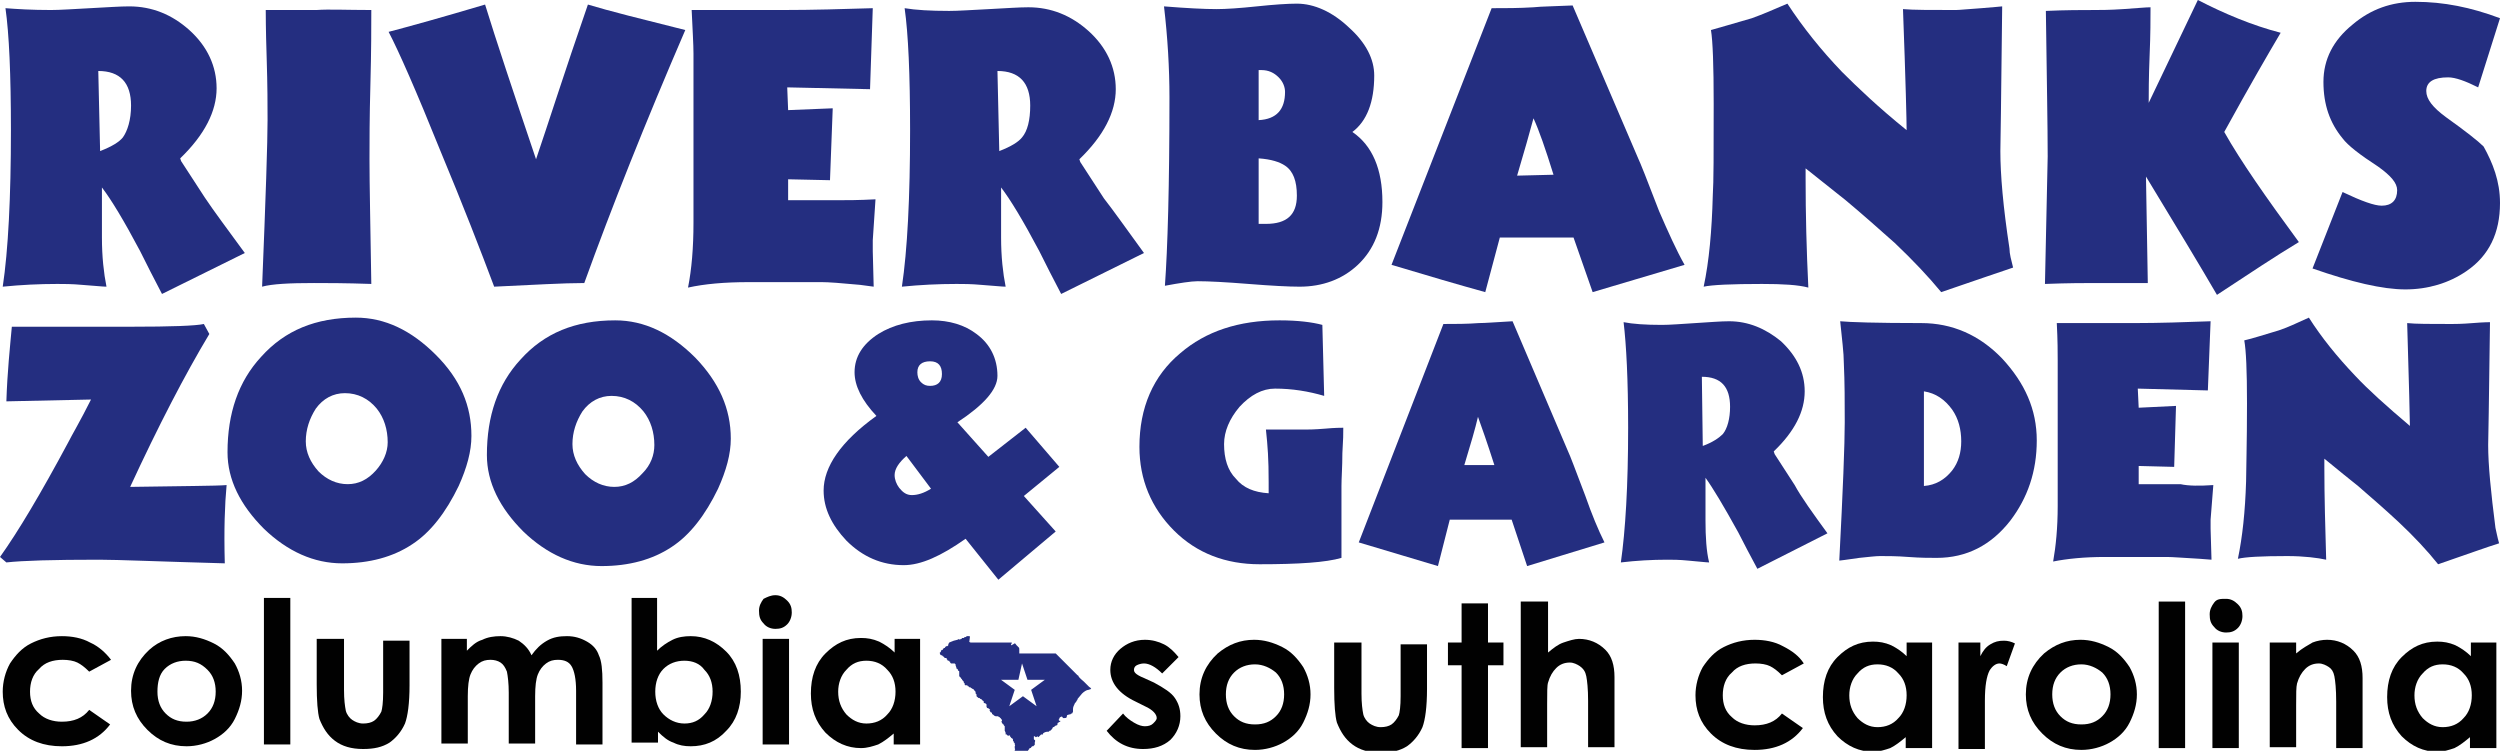
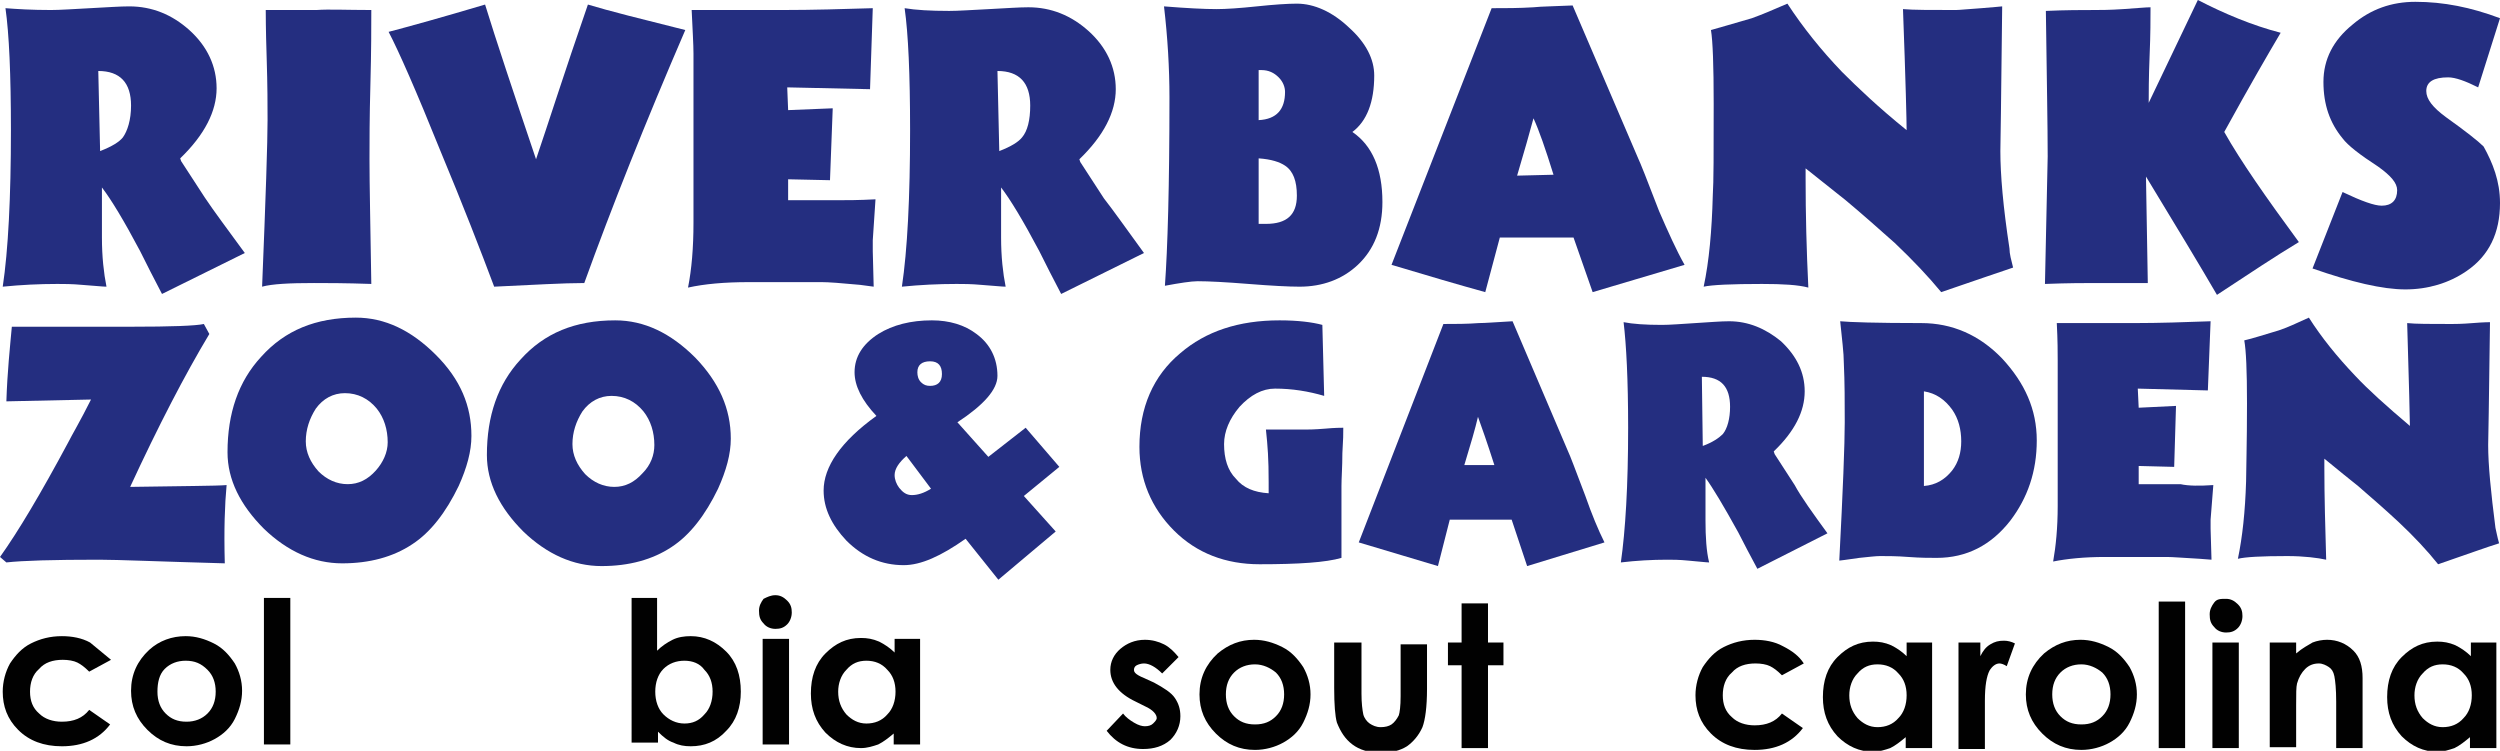
<svg xmlns="http://www.w3.org/2000/svg" version="1.1" id="Layer_1" x="0px" y="0px" viewBox="0 0 274.7 82.5" style="enable-background:new 0 0 274.7 82.5;" xml:space="preserve">
  <style type="text/css">
	.st0{fill:#242E80;}
	.st1{fill:#010101;}
</style>
  <path class="st0" d="M26.9,27.8l-9.1,4.5c-0.9-1.7-1.7-3.3-2.4-4.7c-1.8-3.4-3.2-5.7-4.2-7v5.5c0,2.1,0.2,3.9,0.5,5.4  c-0.4,0-1.3-0.1-2.7-0.2c-1.1-0.1-2-0.1-2.7-0.1c-2,0-4,0.1-6,0.3c0.6-4,0.9-9.8,0.9-17.2c0-6.1-0.2-10.6-0.6-13.4  C1.9,1,3.5,1.1,5.6,1.1c1,0,2.4-0.1,4.3-0.2c1.9-0.1,3.3-0.2,4.3-0.2c2.5,0,4.7,0.9,6.6,2.6c2,1.8,3,4,3,6.4c0,2.5-1.3,5.1-4,7.7  l0.1,0.3l2.6,4C23.5,23.2,25,25.2,26.9,27.8 M14.4,11.6c0-2.5-1.2-3.8-3.6-3.8l0.2,8.8c1.3-0.5,2.1-1,2.5-1.5  C14,14.4,14.4,13.2,14.4,11.6" />
  <path class="st0" d="M40.8,1.1c0,1.8,0,4.5-0.1,8.2c-0.1,3.6-0.1,6.4-0.1,8.2c0,2.8,0.1,7.3,0.2,13.7c-2.9-0.1-5-0.1-6.3-0.1  c-2.7,0-4.6,0.1-5.7,0.4c0.4-9.8,0.6-15.9,0.6-18.3c0-1.5,0-3.8-0.1-6.9c-0.1-3.1-0.1-4.8-0.1-5.2h5.6C36.1,1,38.1,1.1,40.8,1.1" />
  <path class="st0" d="M75.3,3.3c-4.4,10.2-8.1,19.5-11.1,27.8c-2.3,0-5.6,0.2-9.9,0.4c-1.5-4-3.4-8.9-5.9-14.9  c-2.7-6.7-4.6-11-5.7-13.1c2.3-0.6,5.9-1.6,10.6-3c1.2,3.9,3.1,9.6,5.6,17c1.3-3.8,3.1-9.5,5.7-17C66.9,1.2,70.5,2.1,75.3,3.3" />
  <path class="st0" d="M96.2,21.9l-0.3,4.5v1.2l0.1,3.9l-1.5-0.2c-2.1-0.2-3.5-0.3-4.2-0.3h-8c-2.7,0-4.9,0.2-6.7,0.6  c0.4-2,0.6-4.4,0.6-7.1V5.9c0-1-0.1-2.6-0.2-4.8h10c3.3,0,6.6-0.1,9.9-0.2l-0.3,8.9l-9.1-0.2l0.1,2.5l4.9-0.2l-0.3,7.9l-4.6-0.1V22  h0.4h2.5h2.5C93,22,94.4,22,96.2,21.9" />
  <path class="st0" d="M125.7,27.8l-9.1,4.5c-0.9-1.7-1.7-3.3-2.4-4.7c-1.8-3.4-3.2-5.7-4.2-7v5.5c0,2.1,0.2,3.9,0.5,5.4  c-0.4,0-1.3-0.1-2.7-0.2c-1.1-0.1-2-0.1-2.7-0.1c-2,0-4,0.1-6,0.3c0.6-4,0.9-9.8,0.9-17.2c0-6.1-0.2-10.6-0.6-13.4  c1.2,0.2,2.8,0.3,4.9,0.3c1,0,2.4-0.1,4.4-0.2c1.9-0.1,3.3-0.2,4.3-0.2c2.5,0,4.7,0.9,6.6,2.6c2,1.8,3,4,3,6.4c0,2.5-1.3,5.1-4,7.7  l0.1,0.3l2.6,4C122.4,23.2,123.8,25.2,125.7,27.8 M113.2,11.6c0-2.5-1.2-3.8-3.6-3.8l0.2,8.8c1.3-0.5,2.1-1,2.5-1.5  C112.9,14.4,113.2,13.2,113.2,11.6" />
  <path class="st0" d="M151.9,22.2c0,2.9-0.9,5.2-2.7,6.9c-1.7,1.6-3.9,2.4-6.4,2.4c-1.2,0-3.1-0.1-5.6-0.3c-2.5-0.2-4.4-0.3-5.6-0.3  c-0.7,0-2,0.2-3.6,0.5c0.3-4.1,0.5-11,0.5-20.7c0-3.2-0.2-6.6-0.6-10c2.5,0.2,4.4,0.3,5.8,0.3c1,0,2.5-0.1,4.4-0.3  c1.9-0.2,3.4-0.3,4.4-0.3c1.9,0,3.9,0.9,5.7,2.6c1.9,1.7,2.8,3.5,2.8,5.3c0,2.9-0.8,5-2.4,6.2C150.8,16,151.9,18.6,151.9,22.2   M141.2,10.1c0-0.5-0.2-1.1-0.7-1.6c-0.5-0.5-1.1-0.8-1.9-0.8c-0.1,0-0.2,0-0.3,0v5.5C140.3,13.1,141.2,12,141.2,10.1 M142.5,21.5  c0-1.6-0.4-2.7-1.3-3.3c-0.6-0.4-1.5-0.7-2.9-0.8v0.3v6.9c0.3,0,0.5,0,0.8,0C141.4,24.6,142.5,23.6,142.5,21.5" />
  <path class="st0" d="M185.1,29.1l-10.1,3l-2.1-6c-0.7,0-2.2,0-4.5,0c-0.6,0-1.8,0-3.6,0l-1.6,6c-2.9-0.8-6.3-1.8-10.3-3l11-28.2  c1.5,0,3,0,4.6-0.1c0.9-0.1,2.3-0.1,4.3-0.2l7.2,16.8c0.2,0.4,1,2.4,2.3,5.8C183.3,25.5,184.2,27.5,185.1,29.1 M170.7,19.2  c-0.9-2.9-1.6-4.9-2.2-6.2c-0.4,1.5-1,3.6-1.8,6.3L170.7,19.2z" />
  <path class="st0" d="M221.2,29.4c-1.5,0.5-4.1,1.4-7.9,2.7c-1.4-1.7-3.1-3.5-5.1-5.4c-1.8-1.6-3.6-3.2-5.4-4.7c-1-0.8-2.5-2-4.4-3.5  v1.2c0,3.8,0.1,7.8,0.3,11.9c-1.1-0.3-2.8-0.4-5.1-0.4c-3.3,0-5.5,0.1-6.4,0.3c0.6-2.8,0.9-6.2,1-10c0.1-1.5,0.1-4.8,0.1-10.1  c0-4.2-0.1-6.9-0.3-8.1c1-0.3,2.5-0.7,4.5-1.3c1.1-0.4,2.3-0.9,3.9-1.6c1.7,2.6,3.7,5.1,6,7.5c1.7,1.7,4,3.9,7.1,6.4  c0-0.9-0.1-5.3-0.4-13.3c1.1,0.1,3,0.1,5.8,0.1c0.4,0,1.3-0.1,2.8-0.2c1.4-0.1,2.2-0.2,2.3-0.2c-0.1,10.3-0.2,15.6-0.2,15.9  c0,2.6,0.3,6.1,1,10.7C220.8,27.9,221,28.6,221.2,29.4" />
  <path class="st0" d="M252.6,26.6c-2.5,1.5-5.5,3.5-9,5.8c-1.8-3.1-4.4-7.4-7.8-13l0.2,11.7h-5.7c-1.2,0-3,0-5.6,0.1l0.3-14  c0-3.3-0.1-8.6-0.2-16c2.2-0.1,4-0.1,5.4-0.1c0.6,0,1.6,0,3.1-0.1c1.5-0.1,2.5-0.2,3-0.2c0,1.2,0,3-0.1,5.3  c-0.1,2.5-0.1,4.2-0.1,5.2L241.5,0c2.9,1.5,6,2.8,9.1,3.6c-1.3,2.2-3.4,5.8-6.2,10.9C246.2,17.7,249,21.7,252.6,26.6" />
  <path class="st0" d="M274.7,22.3c0,3.3-1.2,5.8-3.7,7.5c-1.9,1.3-4.2,2-6.7,2c-2.5,0-5.9-0.8-10.2-2.3l3.3-8.4  c2.1,1,3.5,1.5,4.3,1.5c1.1,0,1.7-0.6,1.7-1.7c0-0.8-0.7-1.6-2.1-2.6c-2-1.3-3.3-2.3-3.9-3.1c-1.4-1.7-2.1-3.7-2.1-6.2  c0-2.5,1.1-4.6,3.2-6.3c2-1.7,4.3-2.5,6.9-2.5c3.1,0,6.1,0.6,9.3,1.8l-2.4,7.6c-1.4-0.7-2.5-1.1-3.3-1.1c-1.6,0-2.4,0.5-2.4,1.5  c0,0.9,0.7,1.8,2.2,2.9c2.1,1.5,3.5,2.6,4.1,3.2C273.9,17.9,274.7,19.9,274.7,22.3" />
  <path class="st0" d="M147.6,47c0,0.8,0,1.1-0.1,2.8c0,1.5-0.1,2.7-0.1,3.6v7.9c-1.7,0.5-4.7,0.7-9,0.7c-3.7,0-6.9-1.2-9.4-3.7  c-2.5-2.5-3.8-5.6-3.8-9.2c0-4.3,1.5-7.8,4.5-10.3c2.8-2.4,6.4-3.6,10.9-3.6c2,0,3.6,0.2,4.7,0.5l0.2,7.8c-1.7-0.5-3.5-0.8-5.4-0.8  c-1.4,0-2.7,0.7-3.9,2c-1.1,1.3-1.7,2.7-1.7,4.1c0,1.6,0.4,2.9,1.3,3.8c0.8,1,2,1.5,3.6,1.6V53c0-2.6-0.1-3.9-0.3-5.8h4.3  c0.3,0,1,0,2.2-0.1C146.7,47,147.4,47,147.6,47" />
  <path class="st0" d="M176.3,59.6l-8.5,2.6l-1.7-5.1c-0.6,0-1.9,0-3.8,0c-0.5,0-1.5,0-3,0l-1.3,5.1c-2.4-0.7-5.3-1.6-8.7-2.6l9.3-24  c1.3,0,2.6,0,3.9-0.1c0.7,0,1.9-0.1,3.7-0.2l6.1,14.3c0.2,0.4,0.8,2,1.9,4.9C174.9,56.5,175.6,58.2,176.3,59.6 M164.2,51.1  c-0.8-2.5-1.4-4.2-1.8-5.3c-0.3,1.3-0.8,3-1.5,5.3L164.2,51.1z" />
  <path class="st0" d="M200.8,58.6l-7.7,3.9c-0.8-1.5-1.5-2.8-2.1-4c-1.6-2.9-2.8-4.9-3.6-6v4.7c0,1.8,0.1,3.4,0.4,4.6  c-0.3,0-1.1-0.1-2.3-0.2c-1-0.1-1.7-0.1-2.3-0.1c-1.7,0-3.4,0.1-5.1,0.3c0.5-3.5,0.8-8.4,0.8-14.8c0-5.3-0.2-9.1-0.5-11.6  c1,0.2,2.4,0.3,4.2,0.3c0.9,0,2.1-0.1,3.7-0.2c1.6-0.1,2.8-0.2,3.7-0.2c2.1,0,4,0.8,5.7,2.2c1.7,1.6,2.6,3.4,2.6,5.5  c0,2.2-1.1,4.4-3.4,6.6l0.1,0.3l2.2,3.4C197.9,54.6,199.2,56.4,200.8,58.6 M190.1,44.7c0-2.2-1-3.3-3.1-3.3l0.1,7.6  c1.1-0.4,1.8-0.9,2.2-1.3C189.8,47.1,190.1,46,190.1,44.7" />
  <path class="st0" d="M223.8,48.4c0,3.4-1,6.3-2.9,8.8c-2.1,2.7-4.8,4.1-8.1,4.1c-0.8,0-1.8,0-3.1-0.1c-1.3-0.1-2.3-0.1-3.1-0.1  c-0.5,0-1.3,0.1-2.3,0.2c-1.4,0.2-2.1,0.3-2.2,0.3c0.4-7.7,0.6-12.8,0.6-15.2c0-2.2,0-4.4-0.1-6.5c0-1.1-0.2-2.6-0.4-4.6  c1,0.1,4,0.2,8.9,0.2c3.4,0,6.4,1.3,8.9,3.9C222.5,42.1,223.8,45,223.8,48.4 M215.5,48.5c0-1.3-0.3-2.5-1-3.5  c-0.8-1.1-1.8-1.8-3.1-2v2.3v2.3v5.8c1.3-0.1,2.3-0.7,3.1-1.7C215.2,50.8,215.5,49.7,215.5,48.5" />
  <path class="st0" d="M243.2,53.3l-0.3,3.8v1l0.1,3.4l-1.3-0.1c-1.8-0.1-3-0.2-3.6-0.2h-6.8c-2.3,0-4.2,0.2-5.7,0.5  c0.3-1.7,0.5-3.7,0.5-6.1V39.6c0-0.8,0-2.2-0.1-4.1h8.5c2.8,0,5.6-0.1,8.4-0.2l-0.3,7.6l-7.7-0.2l0.1,2.1l4.1-0.2l-0.2,6.7l-3.9-0.1  v2h0.4h2.1h2.1C240.5,53.4,241.7,53.4,243.2,53.3" />
  <path class="st0" d="M274.6,59.7c-1.3,0.4-3.5,1.2-6.7,2.3c-1.2-1.5-2.6-3-4.3-4.6c-1.5-1.4-3-2.7-4.5-4c-0.9-0.7-2.1-1.7-3.7-3v1  c0,3.2,0.1,6.6,0.2,10.1c-0.9-0.2-2.4-0.4-4.3-0.4c-2.8,0-4.6,0.1-5.4,0.3c0.5-2.4,0.8-5.2,0.9-8.5c0-1.2,0.1-4.1,0.1-8.6  c0-3.6-0.1-5.8-0.3-6.9c0.9-0.2,2.1-0.6,3.8-1.1c0.9-0.3,2-0.8,3.3-1.4c1.4,2.2,3.1,4.3,5.1,6.4c1.4,1.5,3.4,3.3,6,5.5  c0-0.8-0.1-4.5-0.3-11.3c0.9,0.1,2.6,0.1,4.9,0.1c0.3,0,1.1,0,2.3-0.1c1.2-0.1,1.9-0.1,1.9-0.1c-0.1,8.8-0.2,13.3-0.2,13.5  c0,2.2,0.3,5.2,0.8,9.1C274.3,58.4,274.4,59,274.6,59.7" />
  <path class="st0" d="M116.4,51.3l-3.9,3.2l3.5,3.9l-6.3,5.3l-3.6-4.5c-2.7,1.9-4.9,2.9-6.8,2.9c-2.4,0-4.5-0.9-6.3-2.7  c-1.6-1.7-2.5-3.5-2.5-5.5c0-2.6,1.9-5.4,5.8-8.2c-1.6-1.7-2.4-3.3-2.4-4.8c0-1.7,0.9-3.1,2.6-4.2c1.6-1,3.6-1.5,5.9-1.5  c1.9,0,3.6,0.5,4.9,1.5c1.5,1.1,2.3,2.7,2.3,4.6c0,1.5-1.5,3.2-4.4,5.1l3.4,3.8l4.1-3.2L116.4,51.3z M102.3,53.7l-2.7-3.6  c-0.8,0.7-1.3,1.4-1.3,2.1c0,0.5,0.2,1,0.5,1.4c0.4,0.5,0.8,0.8,1.4,0.8C100.8,54.4,101.5,54.2,102.3,53.7 M103.5,41.1  c0-0.9-0.4-1.4-1.3-1.4c-0.9,0-1.4,0.4-1.4,1.2c0,0.4,0.1,0.8,0.4,1.1c0.3,0.3,0.6,0.4,1,0.4C103,42.4,103.5,42,103.5,41.1" />
  <path class="st0" d="M24.9,53.3c-0.2,2.1-0.3,4.9-0.2,8.6c-7.2-0.2-11.8-0.4-13.8-0.4c-5.1,0-8.4,0.1-10.2,0.3L0,61.2  c2-2.8,4.5-7,7.5-12.6c0.4-0.8,1.3-2.3,2.5-4.7l-9.3,0.2c0.1-3.2,0.4-6,0.6-8.2h13.1c4.4,0,7.1-0.1,8-0.3l0.6,1.1  c-2.7,4.5-5.6,10.1-8.7,16.8C20.2,53.4,23.7,53.4,24.9,53.3" />
  <path class="st0" d="M51.8,47.9c0,1.7-0.5,3.5-1.4,5.5c-1.4,2.9-3.1,5.1-5.1,6.4c-2.1,1.4-4.7,2.1-7.7,2.1c-3.1,0-6-1.3-8.6-3.8  c-2.6-2.6-4-5.4-4-8.4c0-4.3,1.2-7.8,3.7-10.5c2.6-2.9,6-4.3,10.4-4.3c3.2,0,6.1,1.4,8.8,4.1S51.8,44.6,51.8,47.9 M42.6,48.6  c0-1.4-0.4-2.7-1.2-3.7c-0.9-1.1-2.1-1.7-3.5-1.7c-1.3,0-2.4,0.6-3.2,1.7c-0.7,1.1-1.1,2.3-1.1,3.6c0,1.2,0.5,2.3,1.4,3.3  c0.9,0.9,2,1.4,3.2,1.4c1.2,0,2.2-0.5,3.1-1.5C42.1,50.8,42.6,49.7,42.6,48.6" />
  <path class="st0" d="M80.3,48.2c0,1.7-0.5,3.5-1.4,5.5c-1.4,2.9-3.1,5.1-5.1,6.4c-2.1,1.4-4.7,2.1-7.7,2.1c-3.1,0-6-1.3-8.6-3.8  c-2.6-2.6-4-5.4-4-8.4c0-4.3,1.2-7.8,3.7-10.5c2.6-2.9,6-4.3,10.4-4.3c3.2,0,6.1,1.4,8.8,4.1C79,42,80.3,44.9,80.3,48.2 M71.9,48.9  c0-1.4-0.4-2.7-1.2-3.7c-0.9-1.1-2.1-1.7-3.5-1.7c-1.3,0-2.4,0.6-3.2,1.7c-0.7,1.1-1.1,2.3-1.1,3.6c0,1.2,0.5,2.3,1.4,3.3  c0.9,0.9,2,1.4,3.2,1.4c1.2,0,2.2-0.5,3.1-1.5C71.5,51.1,71.9,50,71.9,48.9" />
  <path class="st1" d="M129.5,72.2l-1.8,1.8c-0.7-0.7-1.4-1.1-2-1.1c-0.3,0-0.6,0.1-0.8,0.2s-0.3,0.3-0.3,0.5c0,0.2,0.1,0.3,0.2,0.4  c0.1,0.1,0.4,0.3,0.9,0.5l1.1,0.5c1.1,0.6,1.9,1.1,2.3,1.7c0.4,0.6,0.6,1.2,0.6,2c0,1-0.4,1.9-1.1,2.6c-0.8,0.7-1.8,1-3,1  c-1.7,0-3-0.7-4-2l1.8-1.9c0.3,0.4,0.7,0.7,1.2,1s0.9,0.4,1.2,0.4c0.4,0,0.7-0.1,0.9-0.3c0.2-0.2,0.4-0.4,0.4-0.6  c0-0.4-0.4-0.9-1.3-1.3l-1-0.5c-1.9-0.9-2.8-2.1-2.8-3.5c0-0.9,0.4-1.7,1.1-2.3c0.7-0.6,1.6-1,2.7-1c0.8,0,1.5,0.2,2.1,0.5  C128.5,71.1,129,71.6,129.5,72.2" />
  <path class="st1" d="M137.8,70.3c1.1,0,2.1,0.3,3.1,0.8c1,0.5,1.7,1.3,2.3,2.2c0.5,0.9,0.8,1.9,0.8,3c0,1.1-0.3,2.1-0.8,3.1  c-0.5,1-1.3,1.7-2.2,2.2c-0.9,0.5-2,0.8-3.1,0.8c-1.7,0-3.1-0.6-4.3-1.8c-1.2-1.2-1.8-2.6-1.8-4.3c0-1.8,0.7-3.3,2-4.5  C135,70.8,136.3,70.3,137.8,70.3 M137.9,73c-0.9,0-1.7,0.3-2.3,0.9c-0.6,0.6-0.9,1.4-0.9,2.4c0,1,0.3,1.8,0.9,2.4  c0.6,0.6,1.3,0.9,2.3,0.9s1.7-0.3,2.3-0.9c0.6-0.6,0.9-1.4,0.9-2.4c0-1-0.3-1.8-0.9-2.4C139.6,73.4,138.8,73,137.9,73" />
  <path class="st1" d="M146.7,70.6h2.9v5.6c0,1.1,0.1,1.8,0.2,2.3c0.1,0.4,0.4,0.8,0.7,1c0.3,0.2,0.7,0.4,1.2,0.4  c0.5,0,0.9-0.1,1.2-0.3c0.3-0.2,0.6-0.6,0.8-1c0.1-0.3,0.2-1,0.2-2.1v-5.7h2.9v4.9c0,2-0.2,3.4-0.5,4.2c-0.4,0.9-1,1.6-1.7,2.1  c-0.8,0.5-1.7,0.7-2.9,0.7c-1.3,0-2.3-0.3-3.1-0.9c-0.8-0.6-1.3-1.4-1.7-2.4c-0.2-0.7-0.3-2-0.3-3.8V70.6z" />
  <polygon class="st1" points="160.6,66.3 163.5,66.3 163.5,70.6 165.2,70.6 165.2,73.1 163.5,73.1 163.5,82.2 160.6,82.2 160.6,73.1   159.1,73.1 159.1,70.6 160.6,70.6 " />
-   <path class="st1" d="M167.2,66.1h2.9v5.6c0.6-0.5,1.1-0.9,1.7-1.1c0.6-0.2,1.2-0.4,1.7-0.4c1.1,0,2.1,0.4,2.9,1.2c0.7,0.7,1,1.7,1,3  v7.7h-2.9v-5.1c0-1.3-0.1-2.2-0.2-2.7c-0.1-0.5-0.3-0.8-0.7-1.1c-0.3-0.2-0.7-0.4-1.1-0.4c-0.6,0-1.1,0.2-1.5,0.6  c-0.4,0.4-0.7,0.9-0.9,1.6c-0.1,0.3-0.1,1.1-0.1,2.4v4.7h-2.9V66.1z" />
  <path class="st1" d="M198.2,72.9l-2.4,1.3c-0.5-0.5-0.9-0.8-1.3-1c-0.4-0.2-1-0.3-1.6-0.3c-1.1,0-2,0.3-2.6,1c-0.7,0.6-1,1.5-1,2.5  c0,1,0.3,1.8,1,2.4c0.6,0.6,1.5,0.9,2.5,0.9c1.3,0,2.3-0.4,3-1.3l2.3,1.6c-1.2,1.6-3,2.4-5.3,2.4c-2,0-3.6-0.6-4.8-1.8  c-1.2-1.2-1.7-2.6-1.7-4.2c0-1.1,0.3-2.2,0.8-3.1c0.6-0.9,1.3-1.7,2.3-2.2c1-0.5,2.1-0.8,3.4-0.8c1.1,0,2.2,0.2,3.1,0.7  C196.9,71.5,197.7,72.1,198.2,72.9" />
  <path class="st1" d="M209.4,70.6h2.9v11.6h-2.9V81c-0.6,0.5-1.1,0.9-1.7,1.2c-0.6,0.2-1.2,0.4-1.9,0.4c-1.5,0-2.8-0.6-3.9-1.7  c-1.1-1.2-1.6-2.6-1.6-4.3c0-1.8,0.5-3.3,1.6-4.4c1.1-1.1,2.3-1.7,3.9-1.7c0.7,0,1.3,0.1,2,0.4c0.6,0.3,1.2,0.7,1.7,1.2V70.6z   M206.3,73c-0.9,0-1.6,0.3-2.2,1c-0.6,0.6-0.9,1.5-0.9,2.4c0,1,0.3,1.8,0.9,2.5c0.6,0.6,1.3,1,2.2,1c0.9,0,1.7-0.3,2.3-1  c0.6-0.6,0.9-1.5,0.9-2.5c0-1-0.3-1.8-0.9-2.4C208,73.3,207.2,73,206.3,73" />
  <path class="st1" d="M215.1,70.6h2.5v1.5c0.3-0.6,0.6-1,1.1-1.3s0.9-0.4,1.5-0.4c0.4,0,0.8,0.1,1.2,0.3l-0.9,2.5  c-0.3-0.2-0.6-0.3-0.8-0.3c-0.4,0-0.8,0.3-1.1,0.8c-0.3,0.6-0.5,1.6-0.5,3.3l0,0.6v4.7h-2.9V70.6z" />
  <path class="st1" d="M228.6,70.3c1.1,0,2.1,0.3,3.1,0.8c1,0.5,1.7,1.3,2.3,2.2c0.5,0.9,0.8,1.9,0.8,3c0,1.1-0.3,2.1-0.8,3.1  c-0.5,1-1.3,1.7-2.2,2.2c-0.9,0.5-2,0.8-3.1,0.8c-1.7,0-3.1-0.6-4.3-1.8c-1.2-1.2-1.8-2.6-1.8-4.3c0-1.8,0.7-3.3,2-4.5  C225.8,70.8,227.1,70.3,228.6,70.3 M228.7,73c-0.9,0-1.7,0.3-2.3,0.9c-0.6,0.6-0.9,1.4-0.9,2.4c0,1,0.3,1.8,0.9,2.4  c0.6,0.6,1.3,0.9,2.3,0.9s1.7-0.3,2.3-0.9c0.6-0.6,0.9-1.4,0.9-2.4c0-1-0.3-1.8-0.9-2.4C230.4,73.4,229.6,73,228.7,73" />
  <rect x="237.2" y="66.1" class="st1" width="2.9" height="16.1" />
  <path class="st1" d="M244.6,65.8c0.5,0,0.9,0.2,1.3,0.6c0.4,0.4,0.5,0.8,0.5,1.3c0,0.5-0.2,1-0.5,1.3c-0.4,0.4-0.8,0.5-1.3,0.5  c-0.5,0-1-0.2-1.3-0.6c-0.4-0.4-0.5-0.8-0.5-1.4c0-0.5,0.2-0.9,0.5-1.3S244,65.8,244.6,65.8 M243.1,70.6h2.9v11.6h-2.9V70.6z" />
  <path class="st1" d="M249.4,70.6h2.9v1.2c0.7-0.6,1.3-0.9,1.8-1.2c0.5-0.2,1.1-0.3,1.6-0.3c1.1,0,2.1,0.4,2.9,1.2c0.7,0.7,1,1.7,1,3  v7.7h-2.9v-5.1c0-1.4-0.1-2.3-0.2-2.8c-0.1-0.5-0.3-0.8-0.6-1c-0.3-0.2-0.7-0.4-1.1-0.4c-0.6,0-1.1,0.2-1.5,0.6  c-0.4,0.4-0.7,0.9-0.9,1.6c-0.1,0.4-0.1,1.1-0.1,2.4v4.6h-2.9V70.6z" />
  <path class="st1" d="M271.4,70.6h2.9v11.6h-2.9V81c-0.6,0.5-1.1,0.9-1.7,1.2c-0.6,0.2-1.2,0.4-1.9,0.4c-1.5,0-2.8-0.6-3.9-1.7  c-1.1-1.2-1.6-2.6-1.6-4.3c0-1.8,0.5-3.3,1.6-4.4c1.1-1.1,2.3-1.7,3.9-1.7c0.7,0,1.3,0.1,2,0.4c0.6,0.3,1.2,0.7,1.7,1.2V70.6z   M268.4,73c-0.9,0-1.6,0.3-2.2,1c-0.6,0.6-0.9,1.5-0.9,2.4c0,1,0.3,1.8,0.9,2.5c0.6,0.6,1.3,1,2.2,1c0.9,0,1.7-0.3,2.3-1  c0.6-0.6,0.9-1.5,0.9-2.5c0-1-0.3-1.8-0.9-2.4C270.1,73.3,269.3,73,268.4,73" />
-   <path class="st1" d="M12.2,72.5l-2.4,1.3c-0.5-0.5-0.9-0.8-1.3-1c-0.4-0.2-1-0.3-1.6-0.3c-1.1,0-2,0.3-2.6,1c-0.7,0.6-1,1.5-1,2.5  c0,1,0.3,1.8,1,2.4c0.6,0.6,1.5,0.9,2.5,0.9c1.3,0,2.3-0.4,3-1.3l2.3,1.6c-1.2,1.6-3,2.4-5.3,2.4c-2,0-3.6-0.6-4.8-1.8  c-1.2-1.2-1.7-2.6-1.7-4.2c0-1.1,0.3-2.2,0.8-3.1c0.6-0.9,1.3-1.7,2.3-2.2c1-0.5,2.1-0.8,3.4-0.8c1.1,0,2.2,0.2,3.1,0.7  C10.8,71,11.6,71.7,12.2,72.5" />
+   <path class="st1" d="M12.2,72.5l-2.4,1.3c-0.5-0.5-0.9-0.8-1.3-1c-0.4-0.2-1-0.3-1.6-0.3c-1.1,0-2,0.3-2.6,1c-0.7,0.6-1,1.5-1,2.5  c0,1,0.3,1.8,1,2.4c0.6,0.6,1.5,0.9,2.5,0.9c1.3,0,2.3-0.4,3-1.3l2.3,1.6c-1.2,1.6-3,2.4-5.3,2.4c-2,0-3.6-0.6-4.8-1.8  c-1.2-1.2-1.7-2.6-1.7-4.2c0-1.1,0.3-2.2,0.8-3.1c0.6-0.9,1.3-1.7,2.3-2.2c1-0.5,2.1-0.8,3.4-0.8c1.1,0,2.2,0.2,3.1,0.7  " />
  <path class="st1" d="M20.4,69.9c1.1,0,2.1,0.3,3.1,0.8c1,0.5,1.7,1.3,2.3,2.2c0.5,0.9,0.8,1.9,0.8,3c0,1.1-0.3,2.1-0.8,3.1  c-0.5,1-1.3,1.7-2.2,2.2c-0.9,0.5-2,0.8-3.1,0.8c-1.7,0-3.1-0.6-4.3-1.8c-1.2-1.2-1.8-2.6-1.8-4.3c0-1.8,0.7-3.3,2-4.5  C17.5,70.4,18.9,69.9,20.4,69.9 M20.4,72.6c-0.9,0-1.7,0.3-2.3,0.9S17.3,75,17.3,76c0,1,0.3,1.8,0.9,2.4c0.6,0.6,1.3,0.9,2.3,0.9  c0.9,0,1.7-0.3,2.3-0.9c0.6-0.6,0.9-1.4,0.9-2.4c0-1-0.3-1.8-0.9-2.4C22.1,72.9,21.4,72.6,20.4,72.6" />
  <rect x="29" y="65.7" class="st1" width="2.9" height="16.1" />
-   <path class="st1" d="M34.9,70.2h2.9v5.6c0,1.1,0.1,1.8,0.2,2.3c0.1,0.4,0.4,0.8,0.7,1c0.3,0.2,0.7,0.4,1.2,0.4  c0.5,0,0.9-0.1,1.2-0.3c0.3-0.2,0.6-0.6,0.8-1c0.1-0.3,0.2-1,0.2-2.1v-5.7h2.9v4.9c0,2-0.2,3.4-0.5,4.2c-0.4,0.9-1,1.6-1.7,2.1  c-0.8,0.5-1.7,0.7-2.9,0.7c-1.3,0-2.3-0.3-3.1-0.9c-0.8-0.6-1.3-1.4-1.7-2.4c-0.2-0.7-0.3-2-0.3-3.8V70.2z" />
-   <path class="st1" d="M48.4,70.2h2.9v1.3c0.5-0.5,1-1,1.7-1.2c0.6-0.3,1.3-0.4,2-0.4c0.7,0,1.4,0.2,2,0.5c0.6,0.4,1.1,0.9,1.4,1.6  c0.5-0.7,1-1.2,1.7-1.6c0.7-0.4,1.4-0.5,2.2-0.5c0.8,0,1.5,0.2,2.2,0.6s1.1,0.9,1.3,1.5c0.3,0.6,0.4,1.6,0.4,3v6.8h-2.9v-5.9  c0-1.3-0.2-2.2-0.5-2.7c-0.3-0.5-0.8-0.7-1.5-0.7c-0.5,0-0.9,0.1-1.3,0.4c-0.4,0.3-0.7,0.7-0.9,1.2c-0.2,0.5-0.3,1.3-0.3,2.4v5.2  h-2.9v-5.6c0-1-0.1-1.8-0.2-2.3c-0.2-0.5-0.4-0.8-0.7-1s-0.7-0.3-1.1-0.3c-0.5,0-0.9,0.1-1.3,0.4c-0.4,0.3-0.7,0.7-0.9,1.2  c-0.2,0.5-0.3,1.3-0.3,2.4v5.2h-2.9V70.2z" />
  <path class="st1" d="M72.2,65.7v5.8c0.5-0.5,1.1-0.9,1.7-1.2c0.6-0.3,1.3-0.4,2-0.4c1.5,0,2.8,0.6,3.9,1.7c1.1,1.1,1.6,2.6,1.6,4.4  c0,1.7-0.5,3.2-1.6,4.3c-1.1,1.2-2.4,1.7-3.9,1.7c-0.7,0-1.3-0.1-1.9-0.4c-0.6-0.2-1.1-0.6-1.7-1.2v1.2h-2.9V65.7H72.2z M75.2,72.6  c-0.9,0-1.7,0.3-2.3,0.9C72.3,74.1,72,75,72,76c0,1,0.3,1.9,0.9,2.5c0.6,0.6,1.4,1,2.3,1c0.9,0,1.6-0.3,2.2-1  c0.6-0.6,0.9-1.5,0.9-2.5c0-1-0.3-1.8-0.9-2.4C76.9,72.9,76.1,72.6,75.2,72.6" />
  <path class="st1" d="M85.2,65.4c0.5,0,0.9,0.2,1.3,0.6c0.4,0.4,0.5,0.8,0.5,1.3c0,0.5-0.2,1-0.5,1.3c-0.4,0.4-0.8,0.5-1.3,0.5  c-0.5,0-1-0.2-1.3-0.6c-0.4-0.4-0.5-0.8-0.5-1.4c0-0.5,0.2-0.9,0.5-1.3C84.3,65.6,84.7,65.4,85.2,65.4 M83.8,70.2h2.9v11.6h-2.9  V70.2z" />
  <path class="st1" d="M98.2,70.2h2.9v11.6h-2.9v-1.2c-0.6,0.5-1.1,0.9-1.7,1.2c-0.6,0.2-1.2,0.4-1.9,0.4c-1.5,0-2.8-0.6-3.9-1.7  c-1.1-1.2-1.6-2.6-1.6-4.3c0-1.8,0.5-3.3,1.6-4.4c1.1-1.1,2.3-1.7,3.9-1.7c0.7,0,1.3,0.1,2,0.4c0.6,0.3,1.2,0.7,1.7,1.2V70.2z   M95.2,72.6c-0.9,0-1.6,0.3-2.2,1c-0.6,0.6-0.9,1.5-0.9,2.4c0,1,0.3,1.8,0.9,2.5c0.6,0.6,1.3,1,2.2,1c0.9,0,1.7-0.3,2.3-1  c0.6-0.6,0.9-1.5,0.9-2.5c0-1-0.3-1.8-0.9-2.4C96.9,72.9,96.1,72.6,95.2,72.6" />
-   <path class="st0" d="M112.3,72.9l0.6,1.8l1.9,0l-1.5,1.1l0.6,1.8l-1.5-1.1l-1.5,1.1l0.6-1.8l-1.5-1.1l1.9,0L112.3,72.9z M106.5,69.9  C106.5,69.9,106.5,69.9,106.5,69.9C106.5,69.9,106.5,69.9,106.5,69.9c-0.1,0-0.1,0-0.1,0c0,0,0,0,0,0c0,0,0,0-0.1,0  c-0.1,0,0,0-0.1,0c0,0.1-0.1,0.1-0.1,0.1c-0.1,0,0,0-0.1,0l-0.1,0.1c0,0,0,0-0.1,0l-0.1,0c0,0.1,0,0.1-0.1,0.1  c-0.1,0-0.1,0.1-0.1,0.1c-0.2-0.1-0.1-0.1-0.3,0l-0.4,0.1c-0.2,0.1-0.3,0.1-0.5,0.2c0,0.1-0.1,0.1-0.1,0.2l0,0.1  c0,0-0.1,0.1-0.1,0.1c-0.1,0,0,0-0.1,0c-0.2,0.1-0.1,0.1-0.2,0.2l-0.1,0c0,0.1-0.1,0.1-0.1,0.1c0,0.2,0,0.1-0.1,0.1c0,0,0,0-0.1,0.1  c0,0.1,0,0.1-0.1,0.2c0,0,0,0,0,0c-0.1,0,0,0.1,0,0.2c0,0,0,0,0.1,0.1l0.1,0c0.1,0,0,0.1,0.1,0.1c0.1,0.1,0.1,0,0.2,0.2  c0,0,0.1,0,0.1,0c0.1,0,0,0,0.1,0c0.1,0,0,0,0,0.1c0,0,0,0,0.1,0.1c0,0.1,0.1,0.1,0.1,0.1c0,0,0,0,0,0c0,0,0,0,0.1,0l0,0.1  c0,0,0,0,0.1,0c0,0,0,0,0,0.1l0.1,0.1l0.1,0l0.1,0l0,0c0,0,0.1,0,0.1,0c0.1,0,0.1,0,0.1,0c0,0,0,0,0.1,0.1l0,0.1l0.1,0.3  c0,0.1,0,0.1,0.1,0.1c0.1,0.1,0,0.1,0.1,0.2c0.1,0.1,0.1-0.1,0.1,0.3c0,0,0,0,0,0.1c0,0,0,0,0,0.1c0,0,0,0,0,0.1  c0.1,0.1,0,0,0.1,0.1c0,0,0,0,0.1,0.1c0,0.1,0,0.1,0.1,0.1c0,0,0,0.1,0,0.1c0.1,0,0,0,0.1,0.1l0.1,0.1c0,0.1,0,0,0,0.1l0.1,0.1  c0,0.1,0,0,0,0.1c0,0,0,0.1,0.1,0.1c0.1,0,0.1,0,0.2,0c0,0.1,0,0.1,0.1,0.1c0,0,0.1,0.1,0.1,0.1l0,0c0.1,0.1,0,0,0.1,0l0.1,0.1  c0.1,0,0.1,0.1,0.2,0.1c0,0,0.1,0,0.1,0.1c0,0,0.1,0.1,0.1,0.1c0,0,0,0,0,0c0.1,0.1,0.1,0.1,0.1,0.2c0,0.1,0,0.1,0,0.1  c0,0,0,0,0.1,0.1c0,0.1,0,0.1,0,0.2c0,0,0.1,0.1,0.1,0.1c0.1,0,0,0.1,0.2,0.1c0,0,0.1,0,0.1,0.1c0,0,0,0,0.1,0  c0.1,0.1,0.1,0.1,0.2,0.2c0.1,0,0.1,0.1,0.1,0.2c0,0.1,0,0,0.2,0.1l0,0c0,0,0.1,0.1,0.1,0.1l0,0l0,0l0,0.1c0,0.1,0,0.1,0,0.2  c0.1,0,0,0.1,0.1,0.1c0,0,0,0,0,0c0,0,0,0,0,0c0,0,0.1,0,0.2,0.1c0,0.1,0,0,0,0c0,0.1,0,0,0,0l0.1,0.1l-0.1,0.1c0.1,0,0.1,0,0.1,0.1  c0,0,0,0,0.1,0.1l0,0l0,0c0,0,0.1,0,0.1,0l0,0c0,0.1,0,0.1,0,0.1c0,0,0,0.1,0.1,0.1c0,0,0,0,0,0c0.2,0.2,0.1,0.1,0.3,0.2  c0,0,0,0,0.1,0c0,0,0,0,0.1,0l0.1,0c0,0,0,0.1,0.1,0.1c0,0,0.1,0,0.1,0.1c0,0,0,0,0,0c0,0,0.1,0,0.1,0.1l0.1,0.1  c0,0.1,0,0.2-0.1,0.2c0,0,0,0,0.1,0.1c0,0,0,0,0,0c0,0,0,0,0,0.1c0,0,0,0,0.1,0l0,0.1l0.1,0c0,0.1,0,0.1,0,0.1c0,0,0.1,0.1,0.1,0.1  c0,0.1,0,0.1,0,0.2l0,0c0,0,0,0,0,0.1c0,0.1,0,0,0,0.1l0,0.1c0.1,0.1,0,0.1,0.1,0.2l0,0.1c-0.1,0,0,0,0,0c0,0.1,0,0.1,0,0.1  c0,0,0,0,0.1,0c0.1,0,0,0.1,0.1,0.1c0.2,0.1,0.1,0,0.2,0c0,0,0.1,0,0.1,0.1c0,0.1,0,0.1,0.1,0.1c0,0.1-0.1,0,0.2,0.2  c0,0,0,0.1,0,0.1c0,0.1,0,0.1,0.1,0.2c0,0.1,0,0.1,0,0.1c0,0,0,0,0,0c0,0,0,0,0,0c0,0,0.1,0,0.1,0.1c0,0.1,0,0,0,0.1  c0.1,0.2,0,0.1,0,0.2l0,0.1c0,0,0,0.1,0,0.1c0,0.1,0.1,0.1,0,0.2c0,0.1,0,0,0,0.1l0,0.2c0.1,0,0.1,0,0.1,0.1c0.1,0,0.1,0,0.2,0  c0,0,0,0,0,0c0.1-0.1,0.1,0,0.2,0.1c0,0,0,0,0.1,0c0,0,0,0,0.1,0.1l0.1,0.1c0-0.1,0-0.1,0.1-0.2c0.2-0.2,0.1-0.1,0.3-0.2  c0.2-0.1,0.2-0.1,0.3-0.3c0,0,0.1-0.1,0.1-0.1c0-0.1,0-0.1,0.1-0.1c0,0,0.1,0,0.1-0.1c0.1,0,0,0,0.1-0.1c0,0,0,0,0,0c0,0,0,0,0,0  l0.1,0c0,0,0.1,0,0.1-0.1c0,0,0.1,0,0.1-0.1c0,0,0,0,0-0.1c0,0,0,0,0-0.1c0-0.1,0.1-0.2,0-0.3c0,0-0.1,0-0.1-0.1c0-0.1,0-0.1,0-0.3  c0.1,0,0.1,0,0.1,0l0.1,0.1c0.2,0,0.1-0.2,0.3,0c0.1-0.1,0.1-0.1,0.2-0.2l0.1-0.1c0,0,0.1,0,0.2,0c0,0,0,0,0-0.1  c0.1-0.1,0.3-0.2,0.5-0.2l0.1,0c0.1,0,0.1-0.1,0.1-0.1c0,0,0,0,0.1,0l0.1-0.1c0.1,0,0-0.1,0.1-0.1l0.1-0.2c0.1,0,0.1,0,0.2-0.1  c0.1-0.1,0.2-0.1,0.2-0.1c0.1,0,0,0,0.1-0.1l0-0.1c0-0.1,0.1-0.1,0.1-0.1c0.1-0.1,0.2-0.1,0.2-0.1l0-0.1h-0.1  c-0.1-0.1-0.1-0.1,0-0.2l0,0c0,0,0,0,0,0l0-0.1c0,0,0.1-0.1,0.1-0.1c0.2-0.1,0.2-0.1,0.3,0.1l0.2,0c0,0,0,0,0,0c0,0,0,0,0,0  c0,0,0,0,0,0c0.2,0,0.2-0.1,0.2-0.1c0.1-0.2-0.1-0.2,0.3-0.3l0.1,0c0,0,0,0,0,0c0,0,0.1-0.1,0.1-0.1c0,0,0,0,0.1,0l0.1-0.2l0-0.1  c0-0.1,0-0.2,0-0.2c0-0.2,0.1-0.4,0.2-0.6c0,0,0-0.1,0.1-0.1c0-0.1,0.1-0.1,0.1-0.2l0,0c0.1-0.1,0.1-0.1,0.1-0.2l0.5-0.6  c0.2-0.2,0.5-0.4,0.7-0.4l0.3-0.1c0,0-0.1-0.2-0.2-0.2l-0.5-0.5c0,0-0.1-0.1-0.1-0.1c-0.1-0.1-0.5-0.4-0.6-0.6  c0-0.1-0.1-0.1-0.1-0.1l-0.3-0.3c0,0,0,0,0,0c0,0,0,0,0,0l-0.5-0.5c0,0,0,0,0,0l-0.4-0.4c0,0-0.1-0.1-0.1-0.1l-0.3-0.3  c-0.2-0.2-0.3-0.3-0.5-0.5l-0.2-0.2c0,0-0.1-0.1-0.1-0.1c-0.1,0-0.2,0-0.3,0c0,0,0,0-0.1,0c-0.2,0-0.4,0-0.6,0l-0.3,0  c-0.1,0-0.3,0-0.4,0c-0.2,0-0.4,0-0.6,0c-0.1,0-0.1,0-0.2,0c-0.5,0-1,0-1.5,0l0-0.4c0-0.2,0-0.2-0.1-0.3l-0.1-0.1  c0,0-0.1-0.1-0.1-0.1c-0.1-0.1-0.1-0.2-0.2-0.2c-0.1,0-0.1,0.1-0.2,0.1c0,0,0,0,0,0c0,0-0.1,0.1-0.2,0.1c0-0.1,0-0.1,0-0.1  c0-0.1,0-0.1,0.1-0.1c0,0,0,0,0,0c0-0.1-0.1,0,0-0.1c-0.1,0-0.4,0-0.5,0c-0.1,0-0.2,0-0.3,0c-0.3,0-0.6,0-0.9,0c-0.1,0-0.2,0-0.3,0  c-0.3,0-0.6,0-0.9,0c-0.1,0-0.2,0-0.3,0c0,0-0.1,0-0.1,0l-0.6,0c0,0-0.1,0-0.1,0c0,0-0.1,0-0.1,0c-0.1,0-0.1,0-0.2,0  c-0.1,0-0.1,0-0.2,0l-0.1,0c0-0.1,0,0,0-0.1l0,0c0,0.1-0.1,0-0.1,0.1C106.6,69.9,106.6,69.9,106.5,69.9  C106.6,69.9,106.5,69.9,106.5,69.9" />
</svg>